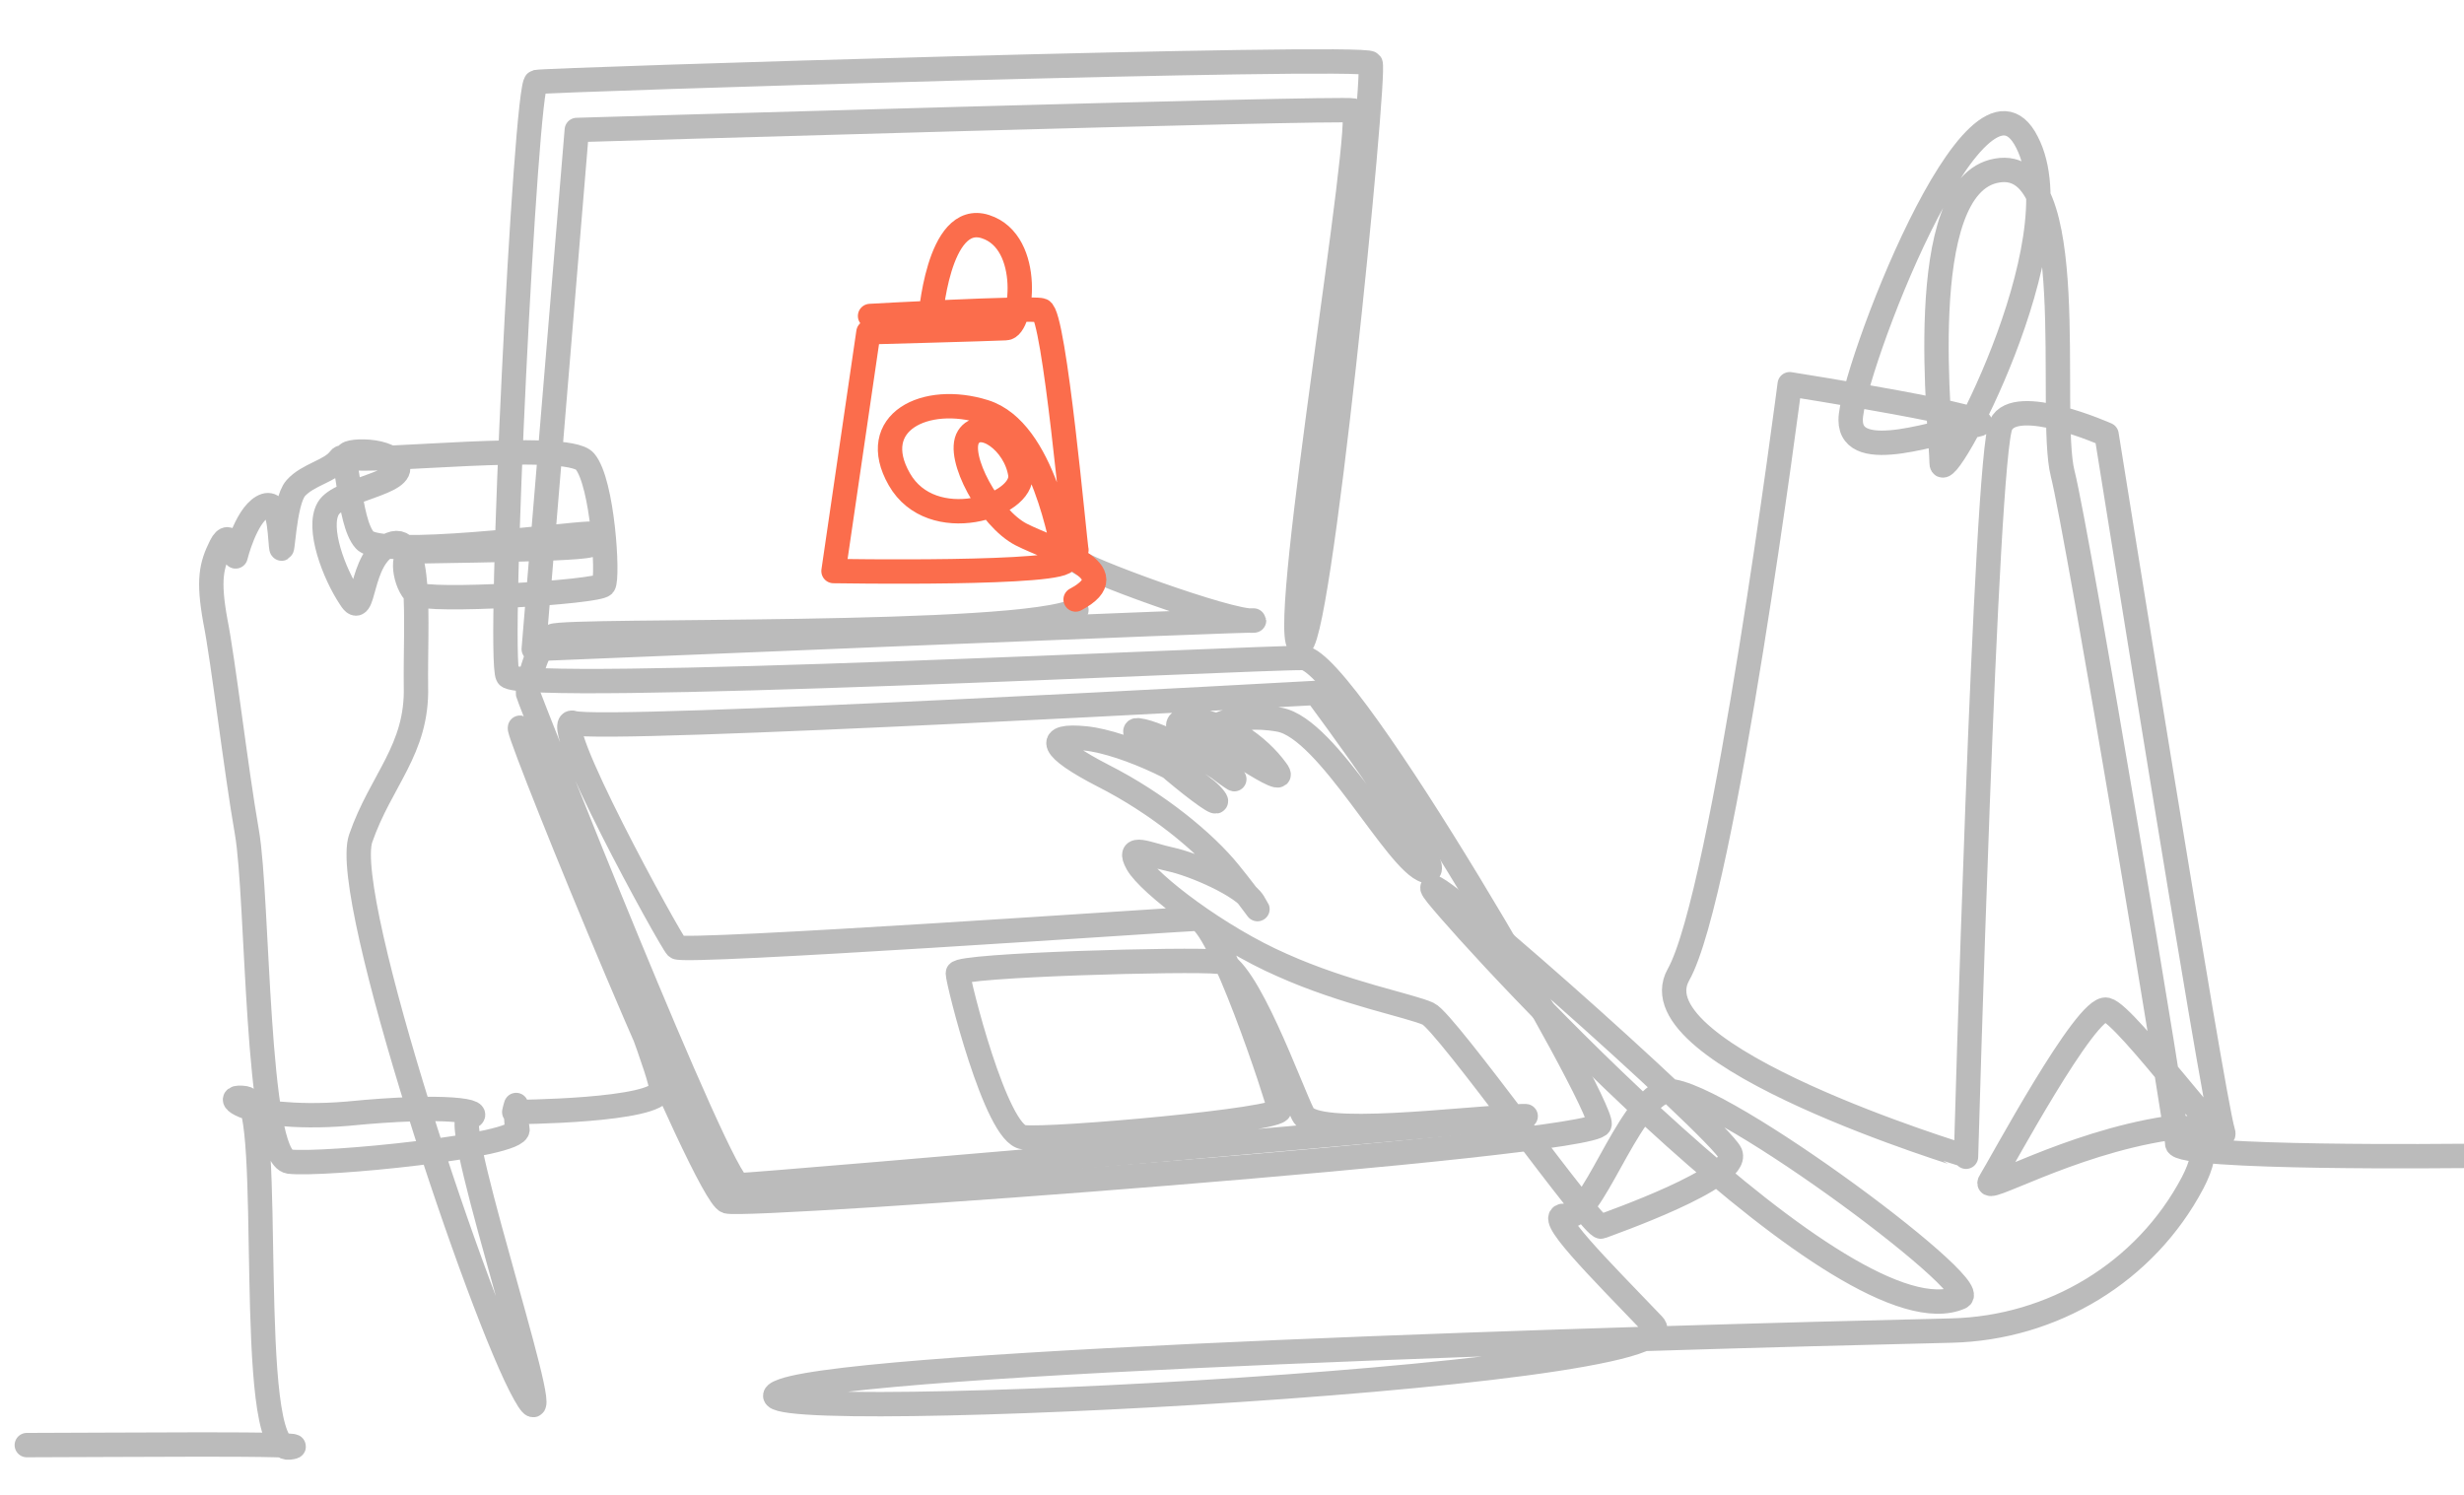
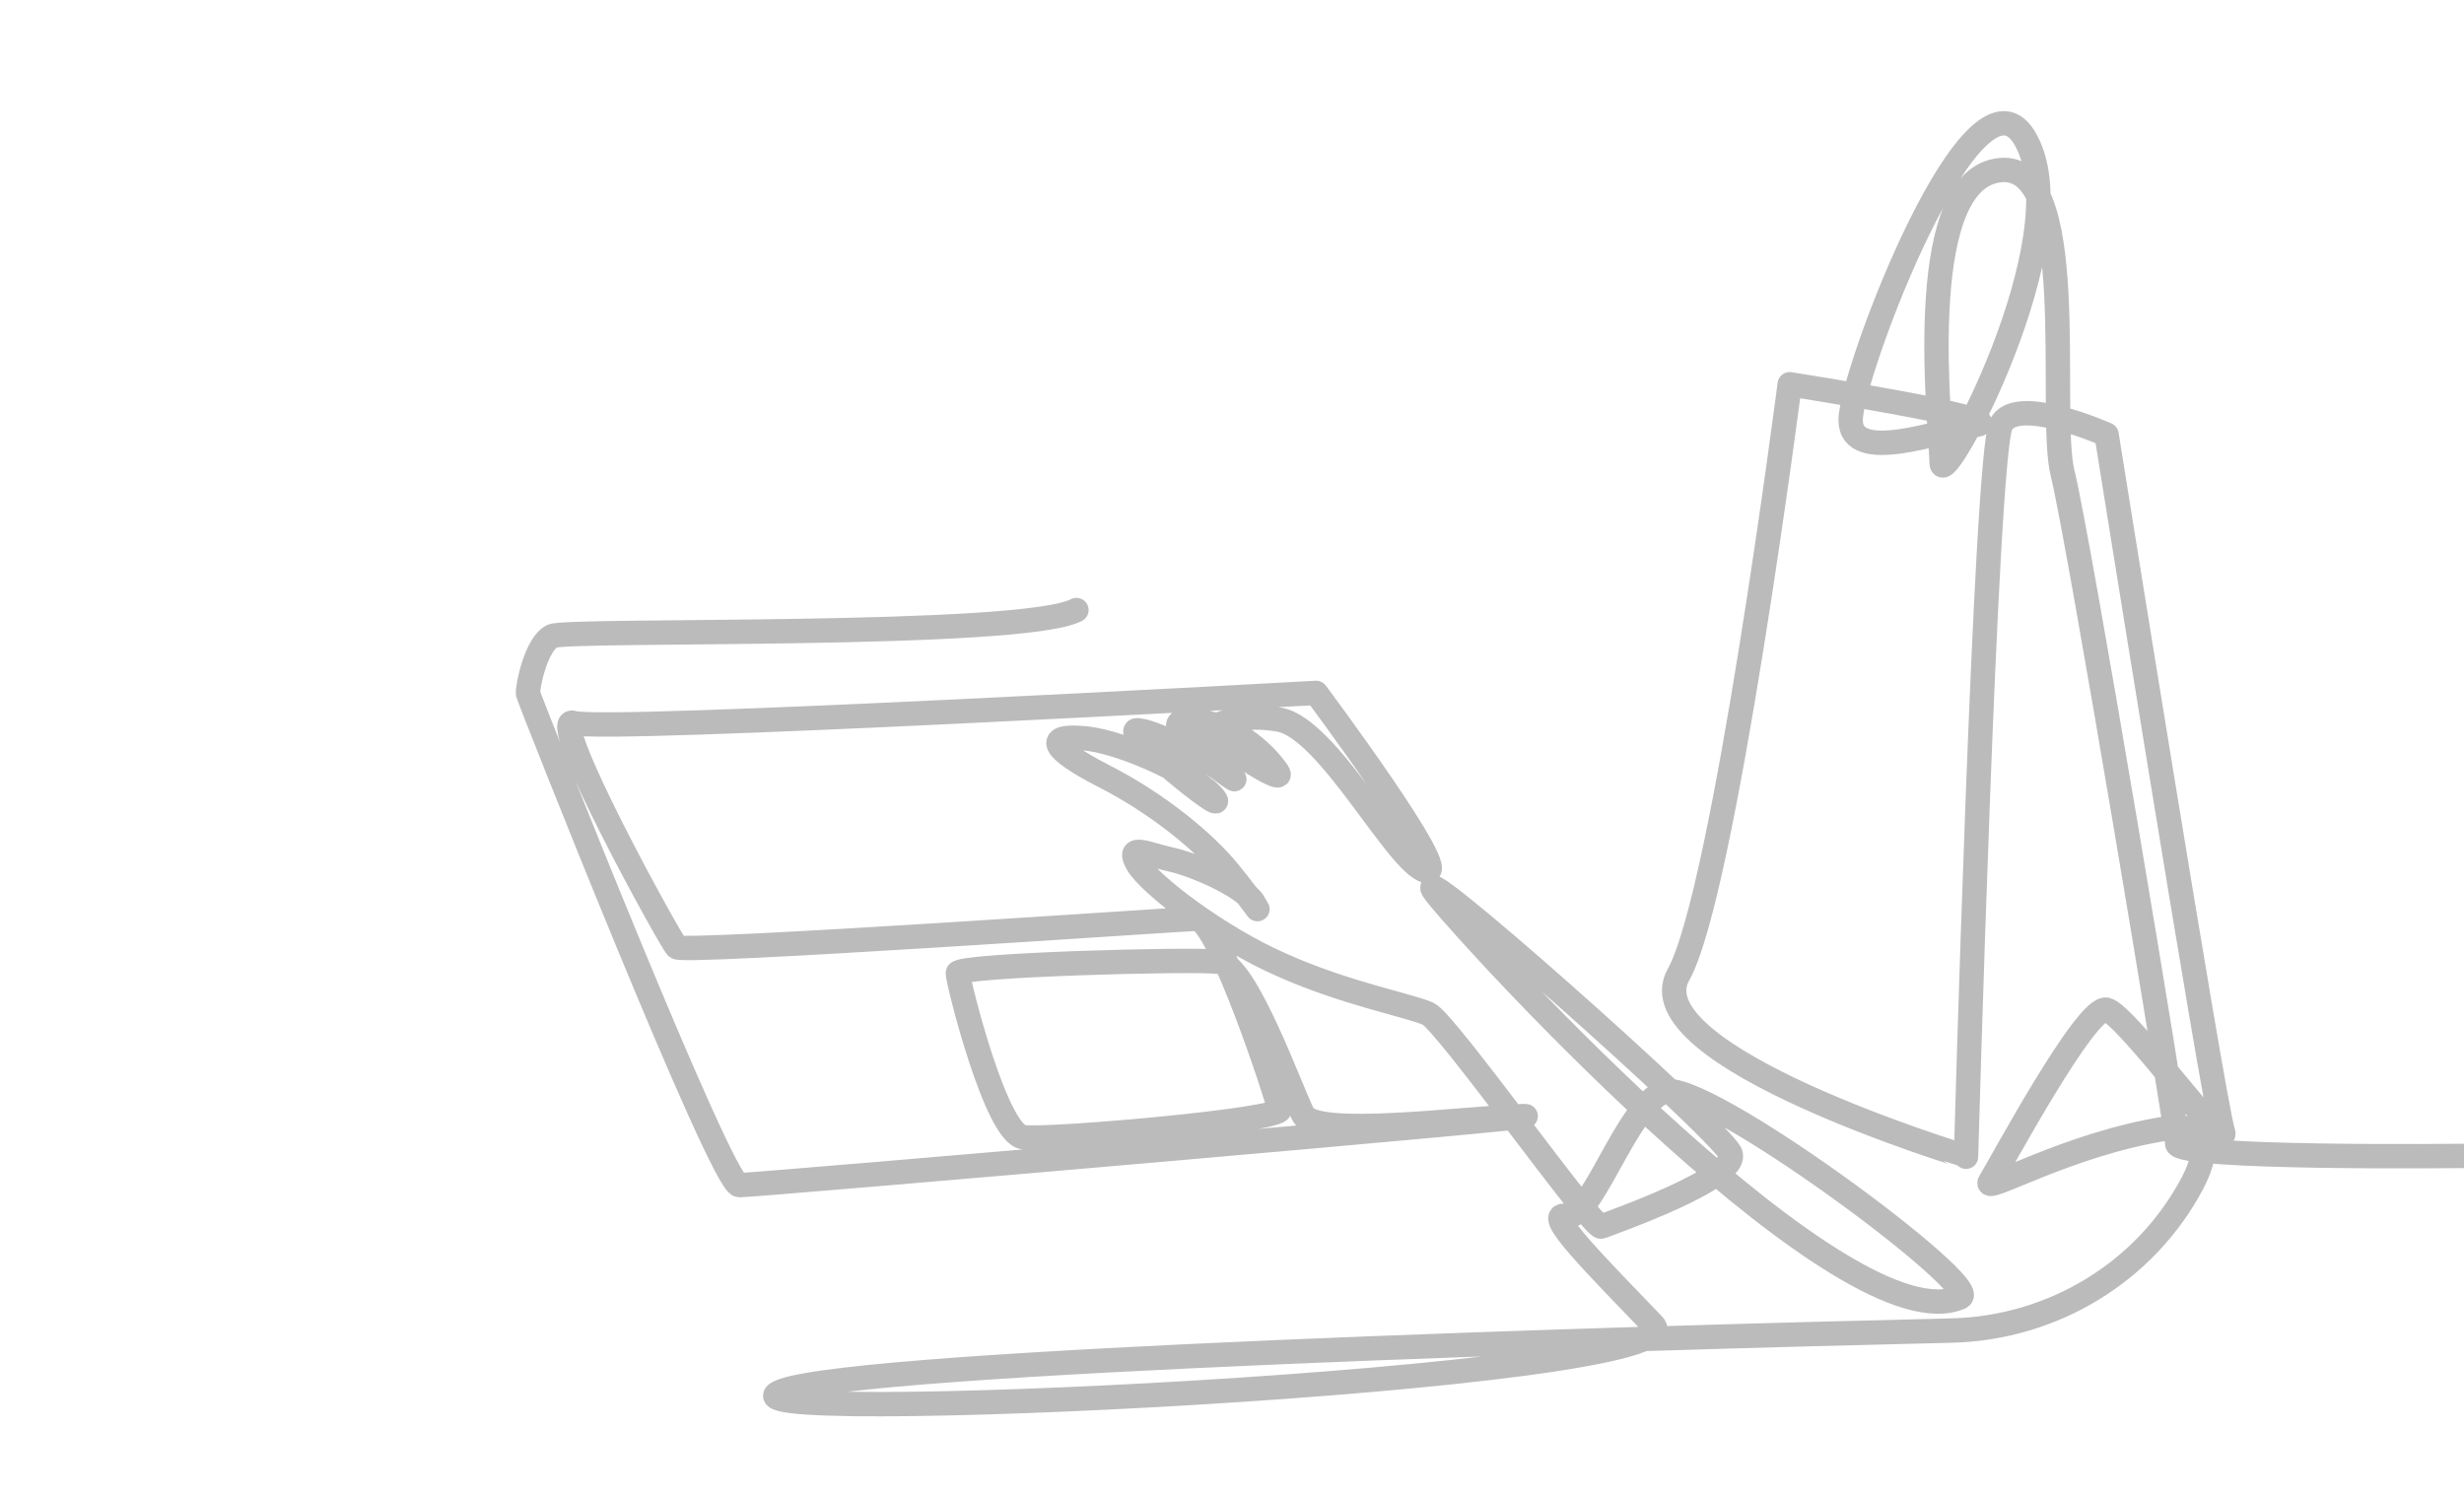
<svg xmlns="http://www.w3.org/2000/svg" version="1.1" id="Layer_1" x="0px" y="0px" viewBox="0 0 303.3 184" style="enable-background:new 0 0 303.3 184;" xml:space="preserve">
  <style type="text/css">
	.st0{fill:none;stroke:#BBBBBB;stroke-width:3;stroke-linecap:round;stroke-linejoin:round;stroke-miterlimit:10;}
	.st1{fill:none;stroke:#FB6D4C;stroke-width:3;stroke-linecap:round;stroke-linejoin:round;stroke-miterlimit:10;}
</style>
  <path class="st0" d="M132.5,75.1c-6.6,3.5-62.5,2.3-64.5,3.2c-2,0.9-3.1,6.3-3,7.1c0.2,0.8,23.8,60.5,26,60.5s104-8.8,96.4-8.5  s-25.5,2.7-27-0.2s-7-18.5-10.4-18.8c-3.4-0.4-32.1,0.4-32.1,1.4s4.7,19.9,8.1,20.2c3.4,0.4,31.8-2.1,31.5-3.4  c-0.2-1.3-7.5-23.5-10.2-23.5c-2.7,0.1-63.2,4.3-64,3.5S67.1,87.8,70.6,89s91.4-3.7,91.4-3.7s17.1,22.9,13.5,21.9s-12-17.5-18-18.6  s-9.1,1.5-9.1,1.5s10.9,7.6,8.7,4.7c-2.1-2.9-6.4-6.2-11-6.1c-4.7,0.1,7.7,8.7,5.6,7c-2.1-1.6-8.9-5.5-11.6-5.8  c-2.7-0.4,11.3,10.9,9.4,8.4c-1.8-2.5-10.9-6.9-15.9-7.4s-4.4,1.2,2.2,4.6c6.7,3.4,12.5,8.2,15.5,11.9c3,3.7,4.3,5.8,3,3.7  c-1.3-2.1-7.4-4.7-10.2-5.3c-2.8-0.6-5.5-2-4.1,0.5s10,9.1,17.8,12.5c7.8,3.5,15.8,5,18,6s20.3,26.6,21.3,26.2s17.1-6,15.9-9  c-1.3-3-42-39.1-36.1-31.8c5.9,7.3,50.6,55.6,64.4,49.5c3-1.3-31.9-27.1-36.5-25.3s-8.9,15.9-12,15.3c-3.1-0.6,4.2,6.6,10.7,13.4  c6.6,6.7-120.4,12.8-107.1,8.1c10.5-3.7,104.9-6.5,143.8-7.4c12.5-0.3,23.9-7.2,29.7-18.2c2.3-4.4,1.6-7.4-3.1-6.7  c-12.4,1.9-23.1,8.4-21.8,6.5c1.2-1.9,11.8-21.7,14.3-21.1s15.5,18.6,14.3,14.9s-14.3-85.7-14.3-85.7s-11.2-5-13-1.2  c-1.9,3.7-4.3,90.1-4.3,90.1S201,130,206.6,120c5.6-9.9,13.7-72.7,13.7-72.7s27.3,4.3,23,5c-4.3,0.6-15.5,5-15.5-0.6  s15.5-46.6,21.7-34.2C255.8,29.6,239,60.7,239,57s-3.7-34.2,6.8-36c10.6-1.9,6.2,29.8,8.1,37.3c1.9,7.5,14.1,80.6,14.1,82.5  c0,1.9,35.2,1.5,35.2,1.5" />
-   <path class="st0" d="M3.3,177.9c9.6,0,37.1-0.3,32.3,0.3c-5.5,0.7-1.8-42.4-5.4-43c-2.6-0.4-1.2,1.3,4.1,1.9c2.2,0.2,5,0.3,8.5,0  c12.1-1.2,17.2-0.3,14.9,0.5c-2.3,0.7,12.2,43.5,6.9,34c-5.4-9.5-22.7-61.2-20.2-68.4c2.5-7.2,7-10.9,6.8-18.7  c-0.1-7.8,0.9-19.1-3.1-17.5s-3.1,9.7-5,6.6c-2-3-4.1-8.6-2.7-11c1.4-2.4,9.7-3.1,8.5-5.4c-1.2-2.3-7.8-1.7-5.8-0.9  s26.7-2.1,28.9,0.5s2.9,14.3,2.3,15.2c-0.6,0.9-21.8,2.2-23.1,1.1S49.1,68,51,67.9c1.8-0.1,21.9-0.2,21.8-0.9  c-0.1-0.7,3-1.4-0.3-1.3c-3.2,0.1-25.5,3.1-27.6,0.8c-2.1-2.3-2-11.5-3.1-10s-3.9,1.9-5.4,3.6c-1.5,1.7-1.6,9.1-1.8,7.1  c-0.2-1.9-0.2-6-2.3-4.8S29,68.5,29,68.5s-0.6-3.7-1.8-1.3c-1.2,2.4-1.6,4.2-0.7,9.2c1,5,2.5,18.1,3.9,26.1  c1.4,8.1,1.1,39.9,5.2,40.5c4.1,0.5,28.5-1.9,28.1-4s0.1-4.2-0.4-2.1c0,0,17.8-0.1,18.1-2.8C81.6,131.4,63.5,87,64,89.7  s22.8,57.4,25.5,58.2c2.8,0.8,107-6.9,107.4-9.5S165.8,81.1,160.4,81s-96.6,4.5-97.9,2.2C61.2,81,64.7,10.3,66,10.1  c1.3-0.3,102-3.4,102.7-2.3c0.7,1-6.5,74.2-8.8,71.5s8.4-65.3,6.7-65.7C164.9,13.2,71,16,71,16l-5.3,63.9c0,0,91.5-3.8,88.6-3.5  c-2.8,0.3-21.6-6.6-21.7-7.4" />
-   <path class="st1" d="M132.5,67.7c-0.2-0.8-2.7-29.1-4.3-29.5s-21.1,0.7-21.1,0.7l7.4,0.6c0,0,0.9-13.5,6.8-11.6s4.5,12.5,2.5,12.5  c-2,0.1-16.9,0.5-16.9,0.5l-4.3,29.4c0,0,29.2,0.5,28.6-1.4s-2.7-15.9-10-18.2c-7.3-2.3-14.5,1.3-10.5,8.3s15.4,3.3,14.9-0.6  c-0.6-4-4.9-7-6.4-4.6s2.6,10,6.5,12c3.9,2,13.3,4.5,6.7,8" />
</svg>